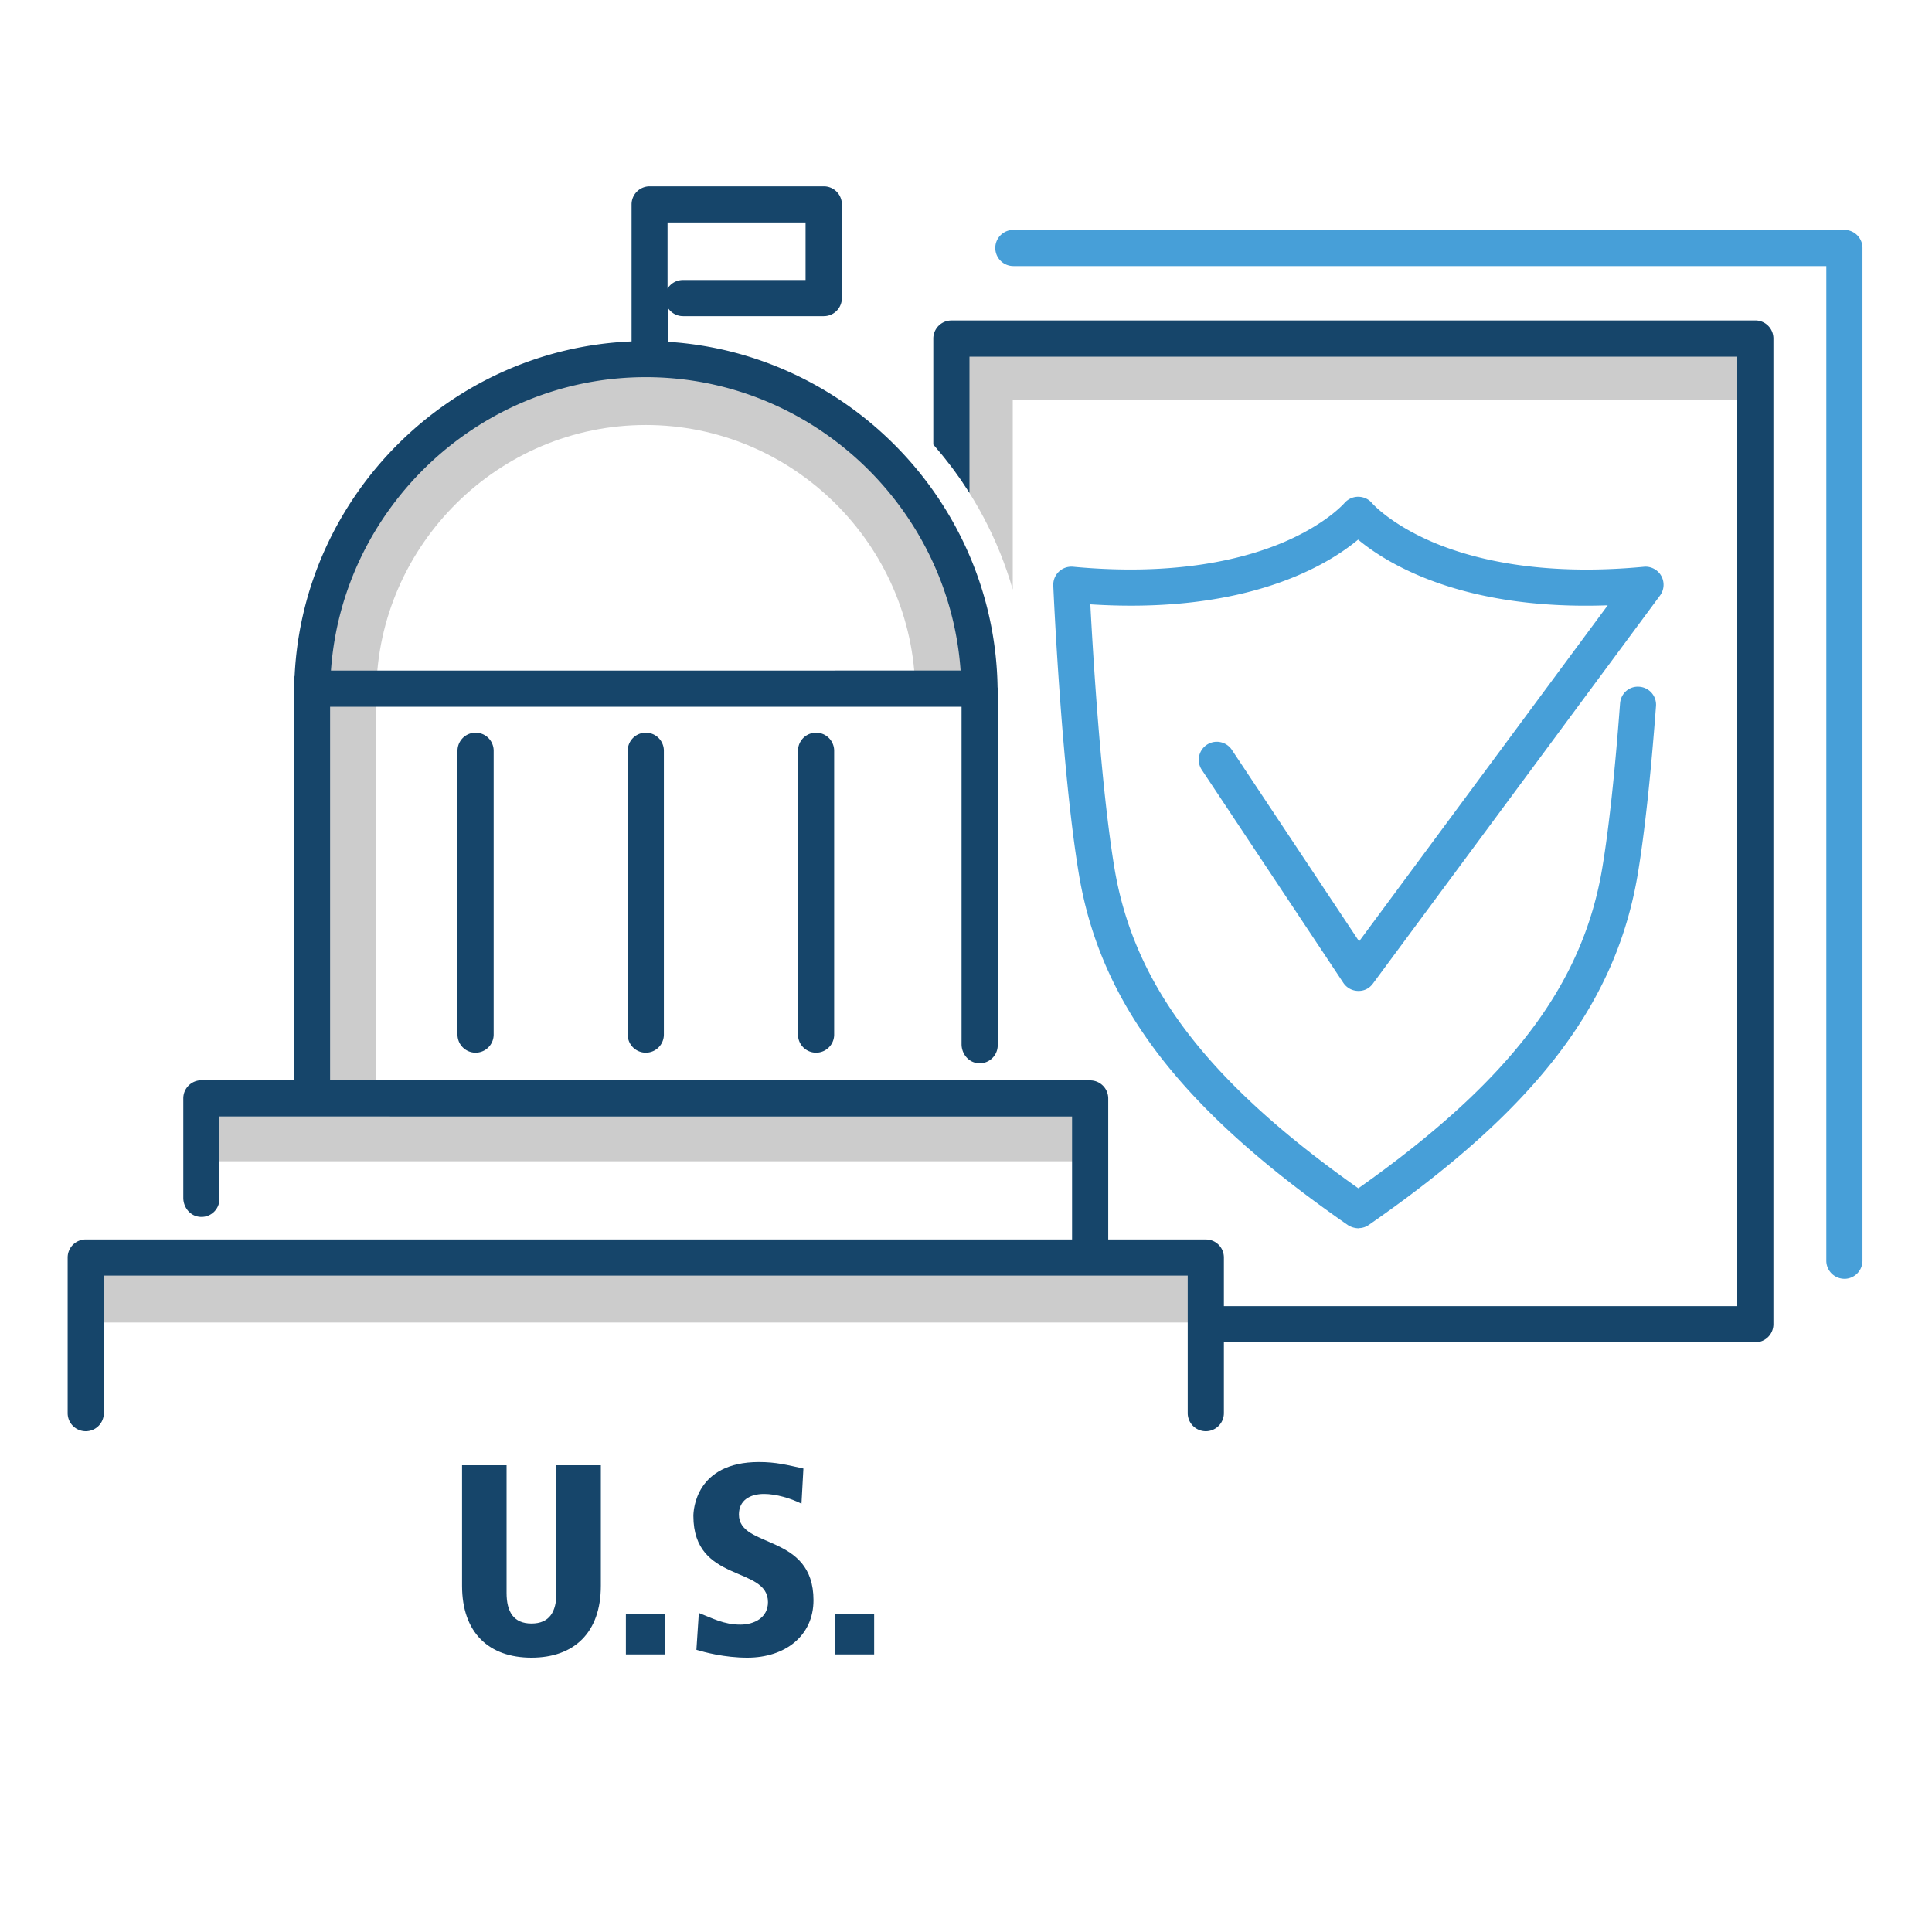
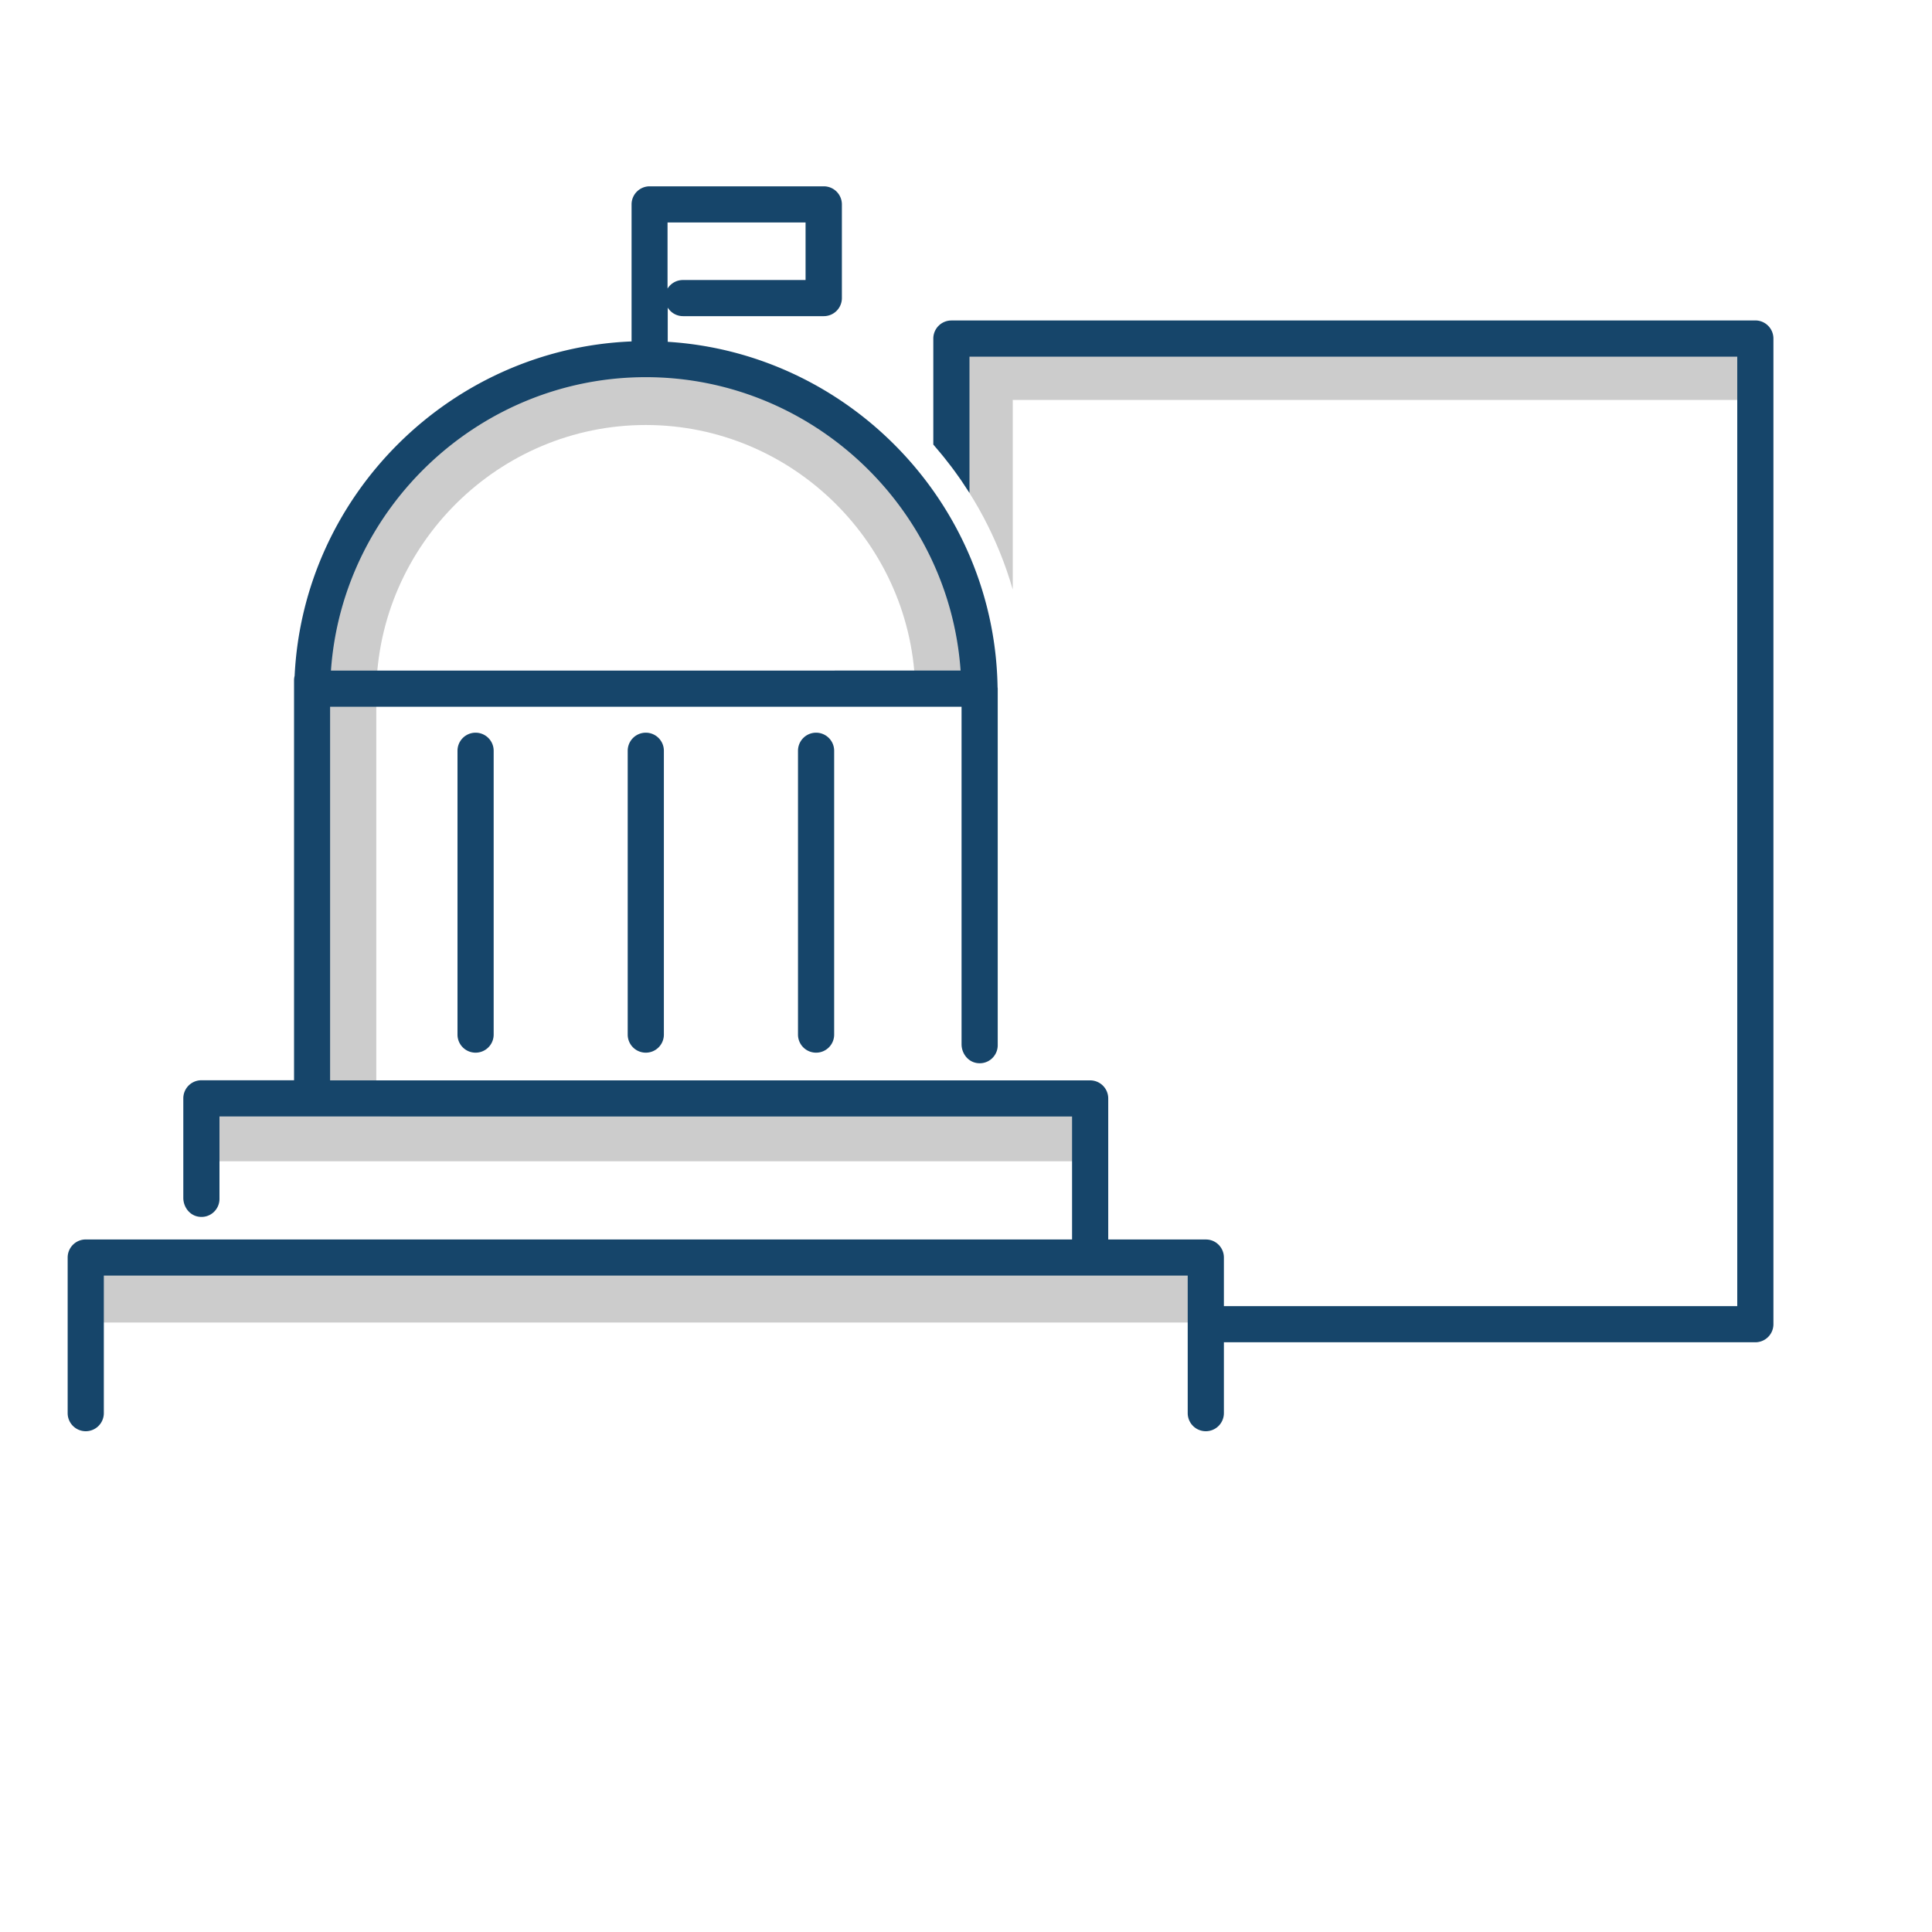
<svg xmlns="http://www.w3.org/2000/svg" viewBox="0 0 500 500">
-   <path d="M119.6 379.2h11.5v33.04c0 4.9 1.82 7.93 6.45 7.93s6.45-3.02 6.45-7.93V379.2h11.5v31.2c0 12.14-6.94 18.6-17.96 18.6s-17.96-6.45-17.96-18.6v-31.2zm42.38 38.44h10.1v10.52h-10.1v-10.52zm45.45-28.48c-2.74-1.4-6.6-2.53-9.68-2.53-3.72 0-6.52 1.68-6.52 5.33 0 8.9 19.3 4.77 19.3 22.17 0 9.26-7.37 14.87-17.1 14.87-5.96 0-11.08-1.4-13.2-2.03l.63-9.54c3.44 1.33 6.45 3.02 10.73 3.02 3.65 0 7.16-1.82 7.16-5.82 0-9.47-19.3-4.84-19.3-22.3 0-1.47.56-13.96 16.97-13.96 4.5 0 7.3.77 11.5 1.68l-.5 9.12zm8.7 28.48h10.1v10.52h-10.1v-10.52z" fill="#16456a" />
  <path d="M243.4 84.8v32.42c8.5 10.27 14.93 22.26 18.7 35.36V103.5h191.76V84.8H243.4z" fill="#ccc" />
-   <path d="M351.63 317.88c-.95 0-2-.3-2.8-.83-43.26-30.02-64.1-57.26-69.66-91.08-4.47-27.14-6.5-72.5-6.58-74.43a4.7 4.7 0 0 1 1.45-3.6c.98-.94 2.32-1.38 3.66-1.27 26.93 2.54 44.63-2.1 54.72-6.44 10.83-4.66 15.45-9.96 15.5-10.02.9-1.04 2.2-1.65 3.57-1.65h.03c1.38.01 2.7.6 3.58 1.67.02.03 4.67 5.34 15.53 10 10.12 4.34 27.85 9 54.8 6.45 1.8-.18 3.6.75 4.5 2.36s.78 3.6-.32 5.08l-74.3 100.43c-.9 1.23-2.26 1.96-3.88 1.9-1.52-.04-2.93-.82-3.78-2.1l-36.63-55.12c-1.43-2.15-.84-5.05 1.3-6.48a4.68 4.68 0 0 1 6.48 1.3l32.94 49.57 64.34-86.97c-37.6 1.35-57.15-10.8-64.6-17-7.73 6.45-28.54 19.37-69.3 16.75.68 12.96 2.7 46.8 6.2 68.03 5 30.42 23.95 55.4 63.16 83.1 39.2-27.7 58.15-52.67 63.16-83.1 1.7-10.26 3.23-24.52 4.57-42.4.2-2.57 2.36-4.52 5-4.3a4.66 4.66 0 0 1 4.3 5c-1.37 18.15-2.94 32.68-4.67 43.2-5.57 33.83-26.4 61.06-69.66 91.08a4.57 4.57 0 0 1-2.64.83zm125.7 13.07a4.68 4.68 0 0 1-4.68-4.68V68.86H262.26a4.68 4.68 0 0 1-4.68-4.68c0-2.6 2.1-4.68 4.68-4.68h215.07a4.68 4.68 0 0 1 4.68 4.68v262.1a4.69 4.69 0 0 1-4.69 4.68z" fill="#479fd8" />
  <path d="M20.06 323.57h290.2v18.7H20.06zm260.6-41.75H97.38V178.85c.5-37.97 31.77-68.86 69.75-68.86 38 0 69.27 30.9 69.75 68.9l18.7-.23c-.6-48.17-40.28-87.36-88.45-87.36s-87.85 39.2-88.45 87.36l9.35.12h-9.35v103.05H53.62v18.7h227.04v-18.7z" fill="#ccc" />
  <g fill="#16456a">
    <path d="M118.4 194.3v73.45a4.68 4.68 0 1 0 9.36 0V194.3a4.68 4.68 0 1 0-9.36 0zm44.05 0v73.45a4.68 4.68 0 0 0 4.68 4.68c2.6 0 4.68-2.1 4.68-4.68V194.3a4.68 4.68 0 1 0-9.36 0zm44.07 0v73.45a4.68 4.68 0 0 0 4.68 4.68c2.6 0 4.68-2.1 4.68-4.68V194.3a4.68 4.68 0 0 0-9.36 0zm110.22 131.15v40.27a4.68 4.68 0 0 1-4.68 4.68h0a4.68 4.68 0 0 1-4.68-4.68v-35.6H26.87v35.6a4.68 4.68 0 0 1-4.68 4.68h0a4.68 4.68 0 0 1-4.68-4.68v-40.27a4.68 4.68 0 0 1 4.68-4.68h255.26v-31.83H56.8v21.33c0 2.84-2.53 5.1-5.46 4.6-2.3-.37-3.9-2.53-3.9-4.86v-25.76a4.68 4.68 0 0 1 4.68-4.68H76.1V176.03a4.52 4.52 0 0 1 .15-1.12c2.26-46.83 40.4-84.64 87.2-86.55V52.9a4.68 4.68 0 0 1 4.68-4.68h45.07a4.68 4.68 0 0 1 4.68 4.68v24.24a4.68 4.68 0 0 1-4.68 4.68h-36.42a4.65 4.65 0 0 1-3.97-2.21v8.85c46.87 2.92 84.58 41.83 85.36 89.34.01.14.04.27.04.42v92.28c0 2.84-2.53 5.1-5.46 4.6-2.3-.37-3.9-2.53-3.9-4.86V182.9H85.43v96.7h196.7a4.68 4.68 0 0 1 4.68 4.68v36.5h25.25c2.58-.02 4.68 2.08 4.68 4.66zM172.77 74.67c.83-1.33 2.3-2.2 3.97-2.2h31.74v-14.9h-35.72v17.1zm-87.12 98.87H248.6c-2.98-42.28-38.58-75.93-81.47-75.93s-78.5 33.64-81.48 75.93z" />
    <path d="M454.28 82.94H246.22a4.68 4.68 0 0 0-4.68 4.68v27.43l2.37 2.8.35.43 2.03 2.6.8 1.08 1.57 2.2 2.24 3.4V92.3h198.7v245.73H312.16v9.35h142.12a4.68 4.68 0 0 0 4.68-4.68V87.6c-.01-2.58-2.1-4.67-4.68-4.67z" />
  </g>
</svg>